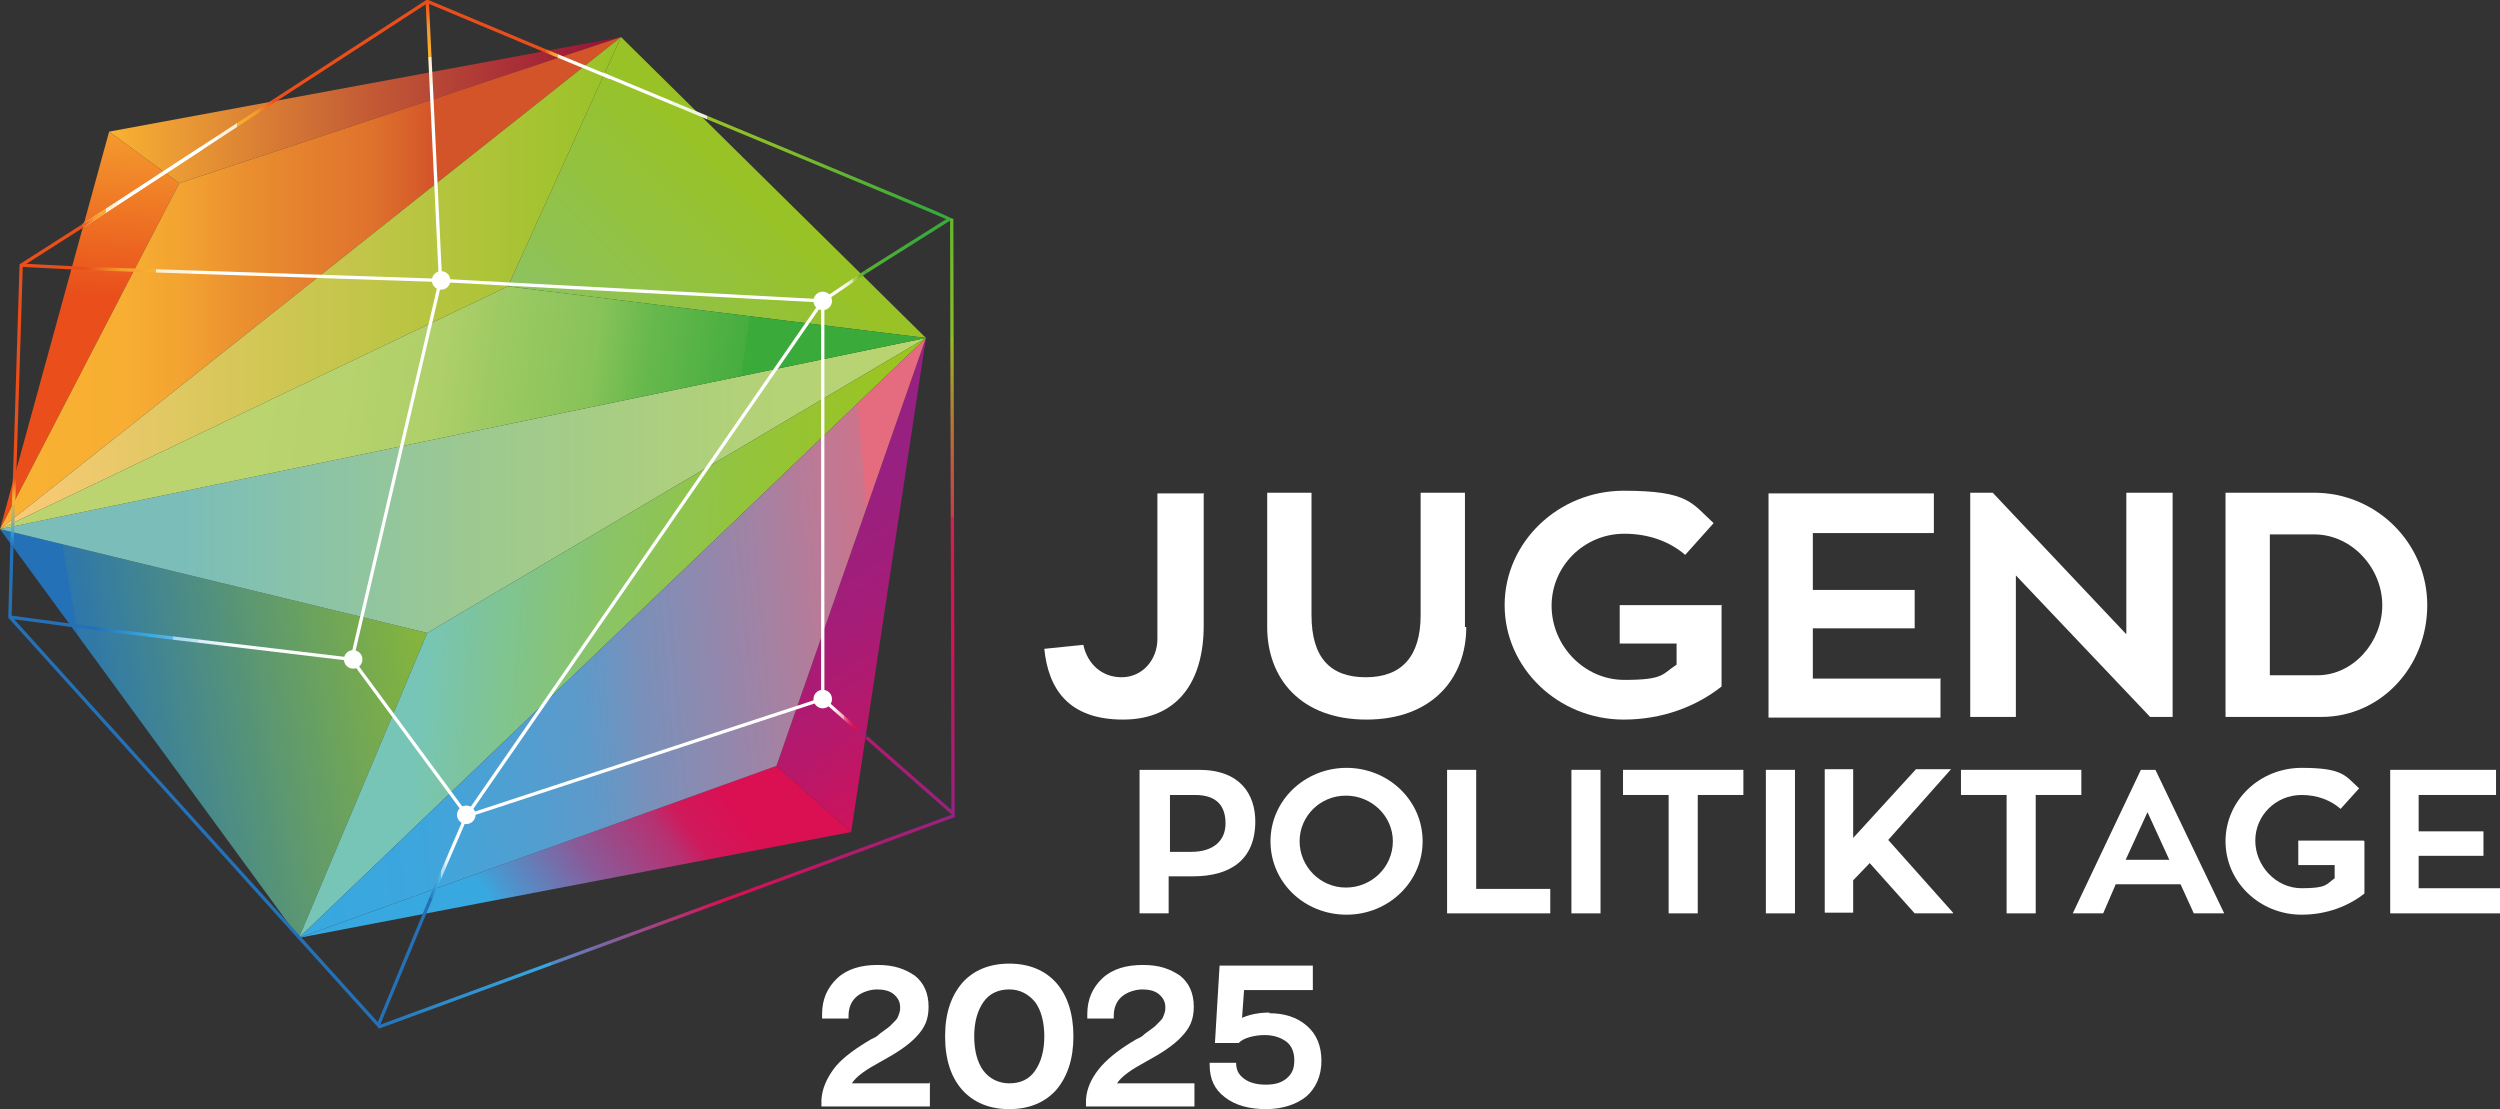
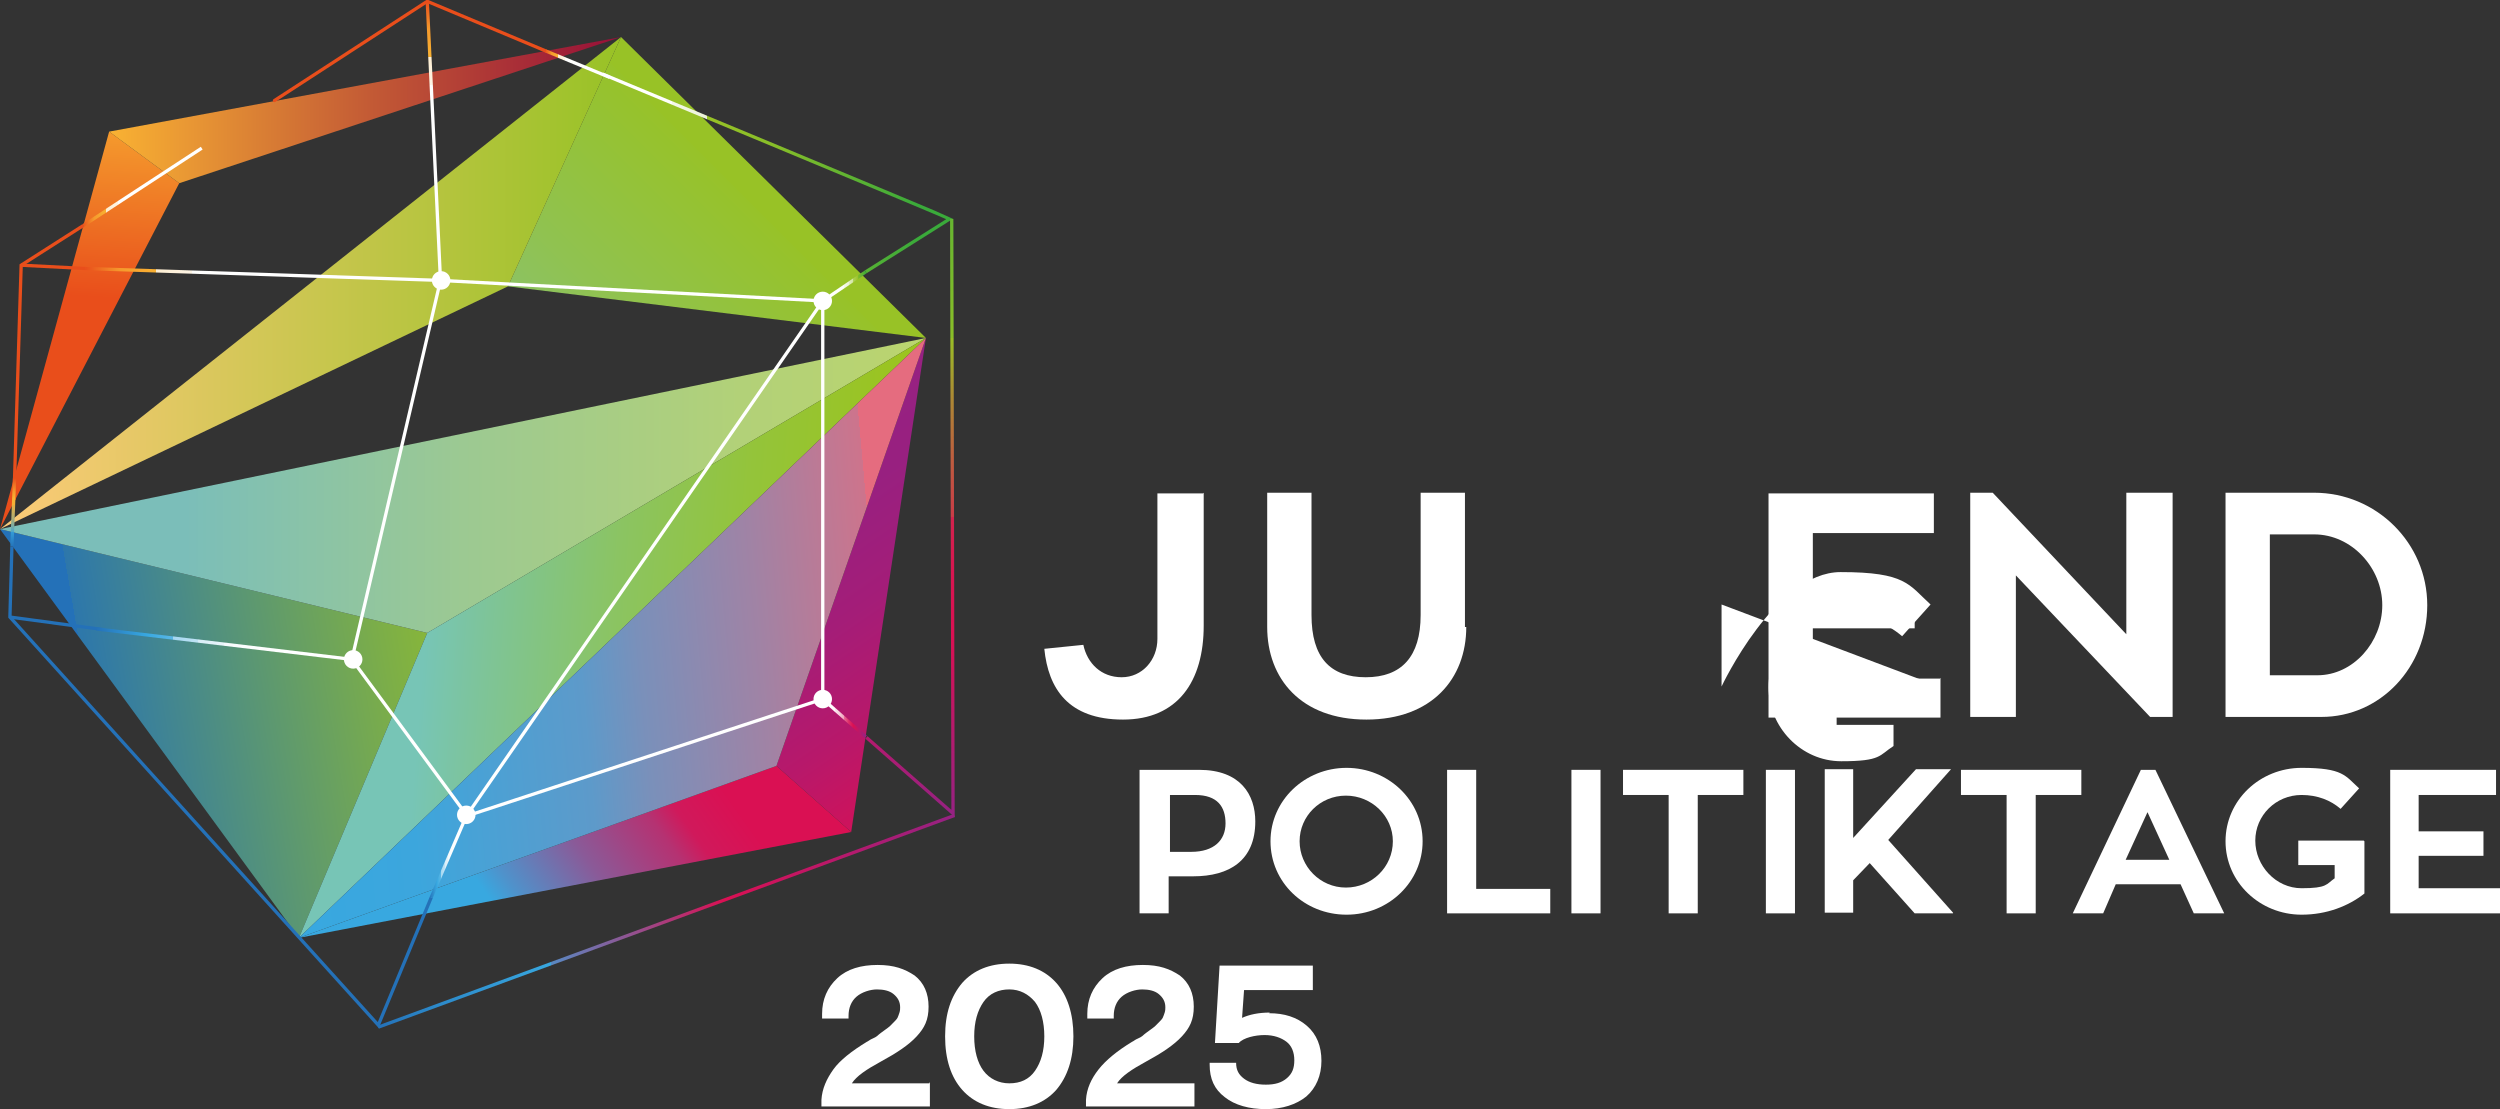
<svg xmlns="http://www.w3.org/2000/svg" version="1.1" viewBox="0 0 378 167.7">
  <rect x="0" y="0" width="378" height="167.7" fill="#333333" stroke="none" />
  <defs>
    <style>
      .cls-1 {
        fill: url(#Unbenannter_Verlauf);
      }

      .cls-2 {
        fill: url(#Unbenannter_Verlauf_2);
      }

      .cls-3 {
        fill: url(#Unbenannter_Verlauf_4);
      }

      .cls-4 {
        fill: url(#Unbenannter_Verlauf_3);
      }

      .cls-5 {
        fill: url(#Unbenannter_Verlauf_8);
      }

      .cls-6 {
        fill: url(#Unbenannter_Verlauf_6);
      }

      .cls-7 {
        fill: url(#Unbenannter_Verlauf_7);
      }

      .cls-8 {
        fill: url(#Unbenannter_Verlauf_5);
      }

      .cls-9 {
        fill: url(#Unbenannter_Verlauf_9);
      }

      .cls-10 {
        stroke: url(#Unbenannter_Verlauf_14);
      }

      .cls-10, .cls-11, .cls-12, .cls-13, .cls-14, .cls-15, .cls-16, .cls-17, .cls-18, .cls-19, .cls-20, .cls-21, .cls-22, .cls-23, .cls-24, .cls-25, .cls-26 {
        fill: none;
        stroke-width: .5px;
      }

      .cls-10, .cls-11, .cls-12, .cls-13, .cls-14, .cls-15, .cls-16, .cls-17, .cls-18, .cls-19, .cls-20, .cls-21, .cls-22, .cls-24, .cls-25, .cls-26 {
        stroke-miterlimit: 10;
      }

      .cls-11 {
        stroke: url(#Unbenannter_Verlauf_15);
      }

      .cls-12 {
        stroke: url(#Unbenannter_Verlauf_13);
      }

      .cls-13 {
        stroke: url(#Unbenannter_Verlauf_25);
      }

      .cls-14 {
        stroke: url(#Unbenannter_Verlauf_22);
      }

      .cls-15 {
        stroke: url(#Unbenannter_Verlauf_16);
      }

      .cls-16 {
        stroke: url(#Unbenannter_Verlauf_19);
      }

      .cls-17 {
        stroke: url(#Unbenannter_Verlauf_17);
      }

      .cls-18 {
        stroke: url(#Unbenannter_Verlauf_18);
      }

      .cls-19 {
        stroke: url(#Unbenannter_Verlauf_23);
      }

      .cls-20 {
        stroke: url(#Unbenannter_Verlauf_24);
      }

      .cls-21 {
        stroke: url(#Unbenannter_Verlauf_20);
      }

      .cls-22 {
        stroke: url(#Unbenannter_Verlauf_21);
      }

      .cls-23 {
        stroke-linecap: round;
        stroke-linejoin: round;
      }

      .cls-23, .cls-25 {
        stroke: #e94e1b;
      }

      .cls-24 {
        stroke: #fff;
      }

      .cls-27 {
        fill: #fff;
      }

      .cls-28 {
        fill: url(#Unbenannter_Verlauf_12);
      }

      .cls-29 {
        fill: url(#Unbenannter_Verlauf_10);
      }

      .cls-30 {
        fill: url(#Unbenannter_Verlauf_11);
      }

      .cls-26 {
        stroke: #2471b8;
      }
    </style>
    <linearGradient id="Unbenannter_Verlauf" data-name="Unbenannter Verlauf" x1="14.1" y1="125.1" x2="16.2" y2="158.1" gradientTransform="translate(0 170) scale(1 -1)" gradientUnits="userSpaceOnUse">
      <stop offset="0" stop-color="#e94e1b" />
      <stop offset=".3" stop-color="#ed6c22" />
      <stop offset=".8" stop-color="#f59e2e" />
      <stop offset="1" stop-color="#f9b233" />
    </linearGradient>
    <linearGradient id="Unbenannter_Verlauf_2" data-name="Unbenannter Verlauf 2" x1="16.5" y1="153.4" x2="93.9" y2="153.4" gradientTransform="translate(0 170) scale(1 -1)" gradientUnits="userSpaceOnUse">
      <stop offset="0" stop-color="#f9b233" />
      <stop offset=".5" stop-color="#c45c35" />
      <stop offset="1" stop-color="#960f38" />
    </linearGradient>
    <linearGradient id="Unbenannter_Verlauf_3" data-name="Unbenannter Verlauf 3" x1="14.6" y1="57.7" x2="78.3" y2="68.7" gradientTransform="translate(0 170) scale(1 -1)" gradientUnits="userSpaceOnUse">
      <stop offset="0" stop-color="#2471b8" />
      <stop offset="0" stop-color="#2d77ab" />
      <stop offset=".4" stop-color="#5b9772" />
      <stop offset=".7" stop-color="#7cae48" />
      <stop offset=".9" stop-color="#90bc2f" />
      <stop offset="1" stop-color="#98c226" />
    </linearGradient>
    <linearGradient id="Unbenannter_Verlauf_4" data-name="Unbenannter Verlauf 4" x1="123" y1="147.7" x2="78.3" y2="103" gradientTransform="translate(0 170) scale(1 -1)" gradientUnits="userSpaceOnUse">
      <stop offset=".2" stop-color="#98c226" />
      <stop offset=".2" stop-color="#97c229" />
      <stop offset=".6" stop-color="#90c250" />
      <stop offset=".8" stop-color="#8bc268" />
      <stop offset="1" stop-color="#8ac271" />
    </linearGradient>
    <linearGradient id="Unbenannter_Verlauf_5" data-name="Unbenannter Verlauf 5" x1="0" y1="127.2" x2="93.9" y2="127.2" gradientTransform="translate(0 170) scale(1 -1)" gradientUnits="userSpaceOnUse">
      <stop offset="0" stop-color="#f9b233" />
      <stop offset=".2" stop-color="#f7ae32" />
      <stop offset=".3" stop-color="#f2a231" />
      <stop offset=".4" stop-color="#ea8e2f" />
      <stop offset=".6" stop-color="#df722c" />
      <stop offset=".7" stop-color="#d35429" />
    </linearGradient>
    <linearGradient id="Unbenannter_Verlauf_6" data-name="Unbenannter Verlauf 6" x1="0" y1="127.2" x2="93.9" y2="127.2" gradientTransform="translate(0 170) scale(1 -1)" gradientUnits="userSpaceOnUse">
      <stop offset="0" stop-color="#fcca79" />
      <stop offset="1" stop-color="#98c226" />
    </linearGradient>
    <linearGradient id="Unbenannter_Verlauf_7" data-name="Unbenannter Verlauf 7" x1="0" y1="96.6" x2="140" y2="96.6" gradientTransform="translate(0 170) scale(1 -1)" gradientUnits="userSpaceOnUse">
      <stop offset=".2" stop-color="#7bbeb9" />
      <stop offset=".5" stop-color="#9cc992" />
      <stop offset=".8" stop-color="#b2d178" />
      <stop offset="1" stop-color="#bbd46f" />
    </linearGradient>
    <linearGradient id="Unbenannter_Verlauf_8" data-name="Unbenannter Verlauf 8" x1="110" y1="98.7" x2="36" y2="109.3" gradientTransform="translate(0 170) scale(1 -1)" gradientUnits="userSpaceOnUse">
      <stop offset="0" stop-color="#3aaa3a" />
      <stop offset="0" stop-color="#45ad3e" />
      <stop offset=".2" stop-color="#69b94d" />
      <stop offset=".3" stop-color="#87c359" />
      <stop offset=".5" stop-color="#9eca63" />
      <stop offset=".6" stop-color="#aecf69" />
      <stop offset=".8" stop-color="#b7d36d" />
      <stop offset="1" stop-color="#bbd46f" />
    </linearGradient>
    <linearGradient id="Unbenannter_Verlauf_9" data-name="Unbenannter Verlauf 9" x1="45.5" y1="77.2" x2="140" y2="69.8" gradientTransform="translate(0 170) scale(1 -1)" gradientUnits="userSpaceOnUse">
      <stop offset=".2" stop-color="#77c5b6" />
      <stop offset=".3" stop-color="#7ec498" />
      <stop offset=".5" stop-color="#8bc462" />
      <stop offset=".7" stop-color="#94c43a" />
      <stop offset=".9" stop-color="#9ac422" />
      <stop offset="1" stop-color="#9dc41a" />
    </linearGradient>
    <linearGradient id="Unbenannter_Verlauf_10" data-name="Unbenannter Verlauf 10" x1="108.8" y1="51.7" x2="77.4" y2="29.4" gradientTransform="translate(0 170) scale(1 -1)" gradientUnits="userSpaceOnUse">
      <stop offset="0" stop-color="#da1053" />
      <stop offset=".2" stop-color="#d0195b" />
      <stop offset=".3" stop-color="#b53272" />
      <stop offset=".6" stop-color="#8a5a98" />
      <stop offset=".9" stop-color="#4f92cb" />
      <stop offset="1" stop-color="#38a8e0" />
    </linearGradient>
    <linearGradient id="Unbenannter_Verlauf_11" data-name="Unbenannter Verlauf 11" x1="112" y1="110.8" x2="154.4" y2="49.3" gradientTransform="translate(0 170) scale(1 -1)" gradientUnits="userSpaceOnUse">
      <stop offset="0" stop-color="#952283" />
      <stop offset=".3" stop-color="#982080" />
      <stop offset=".5" stop-color="#a41d78" />
      <stop offset=".7" stop-color="#b8186a" />
      <stop offset=".9" stop-color="#d41157" />
      <stop offset="1" stop-color="#da1053" />
    </linearGradient>
    <linearGradient id="Unbenannter_Verlauf_12" data-name="Unbenannter Verlauf 12" x1="132.5" y1="77.1" x2="42.2" y2="69" gradientTransform="translate(0 170) scale(1 -1)" gradientUnits="userSpaceOnUse">
      <stop offset="0" stop-color="#e56c7f" />
      <stop offset="0" stop-color="#cd748c" />
      <stop offset=".2" stop-color="#a083a5" />
      <stop offset=".4" stop-color="#7a90ba" />
      <stop offset=".5" stop-color="#5d9aca" />
      <stop offset=".7" stop-color="#48a2d6" />
      <stop offset=".8" stop-color="#3ca6dd" />
      <stop offset="1" stop-color="#38a8e0" />
    </linearGradient>
    <linearGradient id="Unbenannter_Verlauf_13" data-name="Unbenannter Verlauf 13" x1="12.5" y1="145.3" x2="41.6" y2="145.3" gradientTransform="translate(0 170) scale(1 -1)" gradientUnits="userSpaceOnUse">
      <stop offset=".2" stop-color="#fff" />
      <stop offset=".6" stop-color="#fff" />
      <stop offset=".6" stop-color="#fff" />
      <stop offset=".7" stop-color="#fefefc" />
      <stop offset=".7" stop-color="#fefaf4" />
      <stop offset=".7" stop-color="#fef5e5" />
      <stop offset=".8" stop-color="#fdedd1" />
      <stop offset=".8" stop-color="#fce3b6" />
      <stop offset=".8" stop-color="#fbd796" />
      <stop offset=".8" stop-color="#fac86f" />
      <stop offset=".8" stop-color="#f9b844" />
      <stop offset=".8" stop-color="#f9b233" />
      <stop offset=".9" stop-color="#f59a2d" />
      <stop offset="1" stop-color="#e94e1b" />
    </linearGradient>
    <linearGradient id="Unbenannter_Verlauf_14" data-name="Unbenannter Verlauf 14" x1="57.1" y1="30.7" x2="144.4" y2="30.7" gradientTransform="translate(0 170) scale(1 -1)" gradientUnits="userSpaceOnUse">
      <stop offset="0" stop-color="#2471b8" />
      <stop offset=".1" stop-color="#2c89c9" />
      <stop offset=".3" stop-color="#38a8e0" />
      <stop offset=".3" stop-color="#5889c3" />
      <stop offset=".5" stop-color="#ac3a7a" />
      <stop offset=".6" stop-color="#da1053" />
      <stop offset="1" stop-color="#952283" />
    </linearGradient>
    <linearGradient id="Unbenannter_Verlauf_15" data-name="Unbenannter Verlauf 15" x1="91" y1="143.8" x2="144.1" y2="143.8" gradientTransform="translate(0 170) scale(1 -1)" gradientUnits="userSpaceOnUse">
      <stop offset=".1" stop-color="#fff" />
      <stop offset=".2" stop-color="#fefefc" />
      <stop offset=".2" stop-color="#fafcf5" />
      <stop offset=".2" stop-color="#f4f8e9" />
      <stop offset=".3" stop-color="#ecf3d7" />
      <stop offset=".3" stop-color="#e1edc0" />
      <stop offset=".3" stop-color="#d3e5a3" />
      <stop offset=".3" stop-color="#c3db81" />
      <stop offset=".3" stop-color="#b0d059" />
      <stop offset=".3" stop-color="#9bc42e" />
      <stop offset=".3" stop-color="#98c226" />
      <stop offset=".5" stop-color="#86bd29" />
      <stop offset=".9" stop-color="#3aaa3a" />
    </linearGradient>
    <linearGradient id="Unbenannter_Verlauf_16" data-name="Unbenannter Verlauf 16" x1="124.3" y1="126.7" x2="131" y2="126.7" gradientTransform="translate(0 170) scale(1 -1)" gradientUnits="userSpaceOnUse">
      <stop offset=".2" stop-color="#fff" />
      <stop offset=".4" stop-color="#fefefc" />
      <stop offset=".5" stop-color="#fafcf5" />
      <stop offset=".5" stop-color="#f4f8e9" />
      <stop offset=".6" stop-color="#ecf3d7" />
      <stop offset=".6" stop-color="#e1edc0" />
      <stop offset=".7" stop-color="#d3e5a3" />
      <stop offset=".7" stop-color="#c3db81" />
      <stop offset=".7" stop-color="#b0d059" />
      <stop offset=".8" stop-color="#9bc42e" />
      <stop offset=".8" stop-color="#98c226" />
      <stop offset=".8" stop-color="#86bd29" />
      <stop offset="1" stop-color="#3aaa3a" />
    </linearGradient>
    <linearGradient id="Unbenannter_Verlauf_17" data-name="Unbenannter Verlauf 17" x1="-1730.7" y1="-1659.9" x2="-1677" y2="-1659.9" gradientTransform="translate(-1664.1 1701.5) rotate(-180) scale(1 -1)" gradientUnits="userSpaceOnUse">
      <stop offset=".2" stop-color="#fff" />
      <stop offset=".6" stop-color="#fff" />
      <stop offset=".6" stop-color="#fff" />
      <stop offset=".7" stop-color="#fefefc" />
      <stop offset=".7" stop-color="#fefaf4" />
      <stop offset=".7" stop-color="#fef5e5" />
      <stop offset=".8" stop-color="#fdedd1" />
      <stop offset=".8" stop-color="#fce3b6" />
      <stop offset=".8" stop-color="#fbd796" />
      <stop offset=".8" stop-color="#fac86f" />
      <stop offset=".8" stop-color="#f9b844" />
      <stop offset=".8" stop-color="#f9b233" />
      <stop offset=".9" stop-color="#f59a2d" />
      <stop offset="1" stop-color="#e94e1b" />
    </linearGradient>
    <linearGradient id="Unbenannter_Verlauf_18" data-name="Unbenannter Verlauf 18" x1="-3437.7" y1="910.2" x2="-3399" y2="910.2" gradientTransform="translate(-3384.5 -812.8) rotate(-180) scale(1 -1)" gradientUnits="userSpaceOnUse">
      <stop offset=".2" stop-color="#fff" />
      <stop offset=".4" stop-color="#fcfefe" />
      <stop offset=".5" stop-color="#f5fafd" />
      <stop offset=".5" stop-color="#e9f5fb" />
      <stop offset=".6" stop-color="#d7edf8" />
      <stop offset=".6" stop-color="#c0e3f5" />
      <stop offset=".7" stop-color="#a3d6f0" />
      <stop offset=".7" stop-color="#81c8eb" />
      <stop offset=".7" stop-color="#5ab7e5" />
      <stop offset=".8" stop-color="#38a8e0" />
      <stop offset="1" stop-color="#2471b8" />
    </linearGradient>
    <linearGradient id="Unbenannter_Verlauf_19" data-name="Unbenannter Verlauf 19" x1="124.3" y1="61.4" x2="131" y2="61.4" gradientTransform="translate(0 170) scale(1 -1)" gradientUnits="userSpaceOnUse">
      <stop offset=".2" stop-color="#fff" />
      <stop offset=".3" stop-color="#fef8fa" />
      <stop offset=".3" stop-color="#fbe7ed" />
      <stop offset=".4" stop-color="#f6c9d8" />
      <stop offset=".5" stop-color="#f0a1bb" />
      <stop offset=".5" stop-color="#e86d96" />
      <stop offset=".6" stop-color="#de2e69" />
      <stop offset=".7" stop-color="#da1053" />
      <stop offset="1" stop-color="#952283" />
    </linearGradient>
    <linearGradient id="Unbenannter_Verlauf_20" data-name="Unbenannter Verlauf 20" x1="65.6" y1="127.6" x2="65.6" y2="169.8" gradientTransform="translate(0 170) scale(1 -1)" gradientUnits="userSpaceOnUse">
      <stop offset=".2" stop-color="#fff" />
      <stop offset=".6" stop-color="#fff" />
      <stop offset=".6" stop-color="#fff" />
      <stop offset=".7" stop-color="#fefefc" />
      <stop offset=".7" stop-color="#fefaf4" />
      <stop offset=".7" stop-color="#fef5e5" />
      <stop offset=".8" stop-color="#fdedd1" />
      <stop offset=".8" stop-color="#fce3b6" />
      <stop offset=".8" stop-color="#fbd796" />
      <stop offset=".8" stop-color="#fac86f" />
      <stop offset=".8" stop-color="#f9b844" />
      <stop offset=".8" stop-color="#f9b233" />
      <stop offset=".9" stop-color="#f59a2d" />
      <stop offset="1" stop-color="#e94e1b" />
    </linearGradient>
    <linearGradient id="Unbenannter_Verlauf_21" data-name="Unbenannter Verlauf 21" x1="-3432.8" y1="1141.8" x2="-3414.5" y2="1141.8" gradientTransform="translate(-3402.1 -1113.6) rotate(-180) scale(1 -1)" gradientUnits="userSpaceOnUse">
      <stop offset=".2" stop-color="#fff" />
      <stop offset=".6" stop-color="#fff" />
      <stop offset=".6" stop-color="#fff" />
      <stop offset=".7" stop-color="#fefefc" />
      <stop offset=".7" stop-color="#fefaf4" />
      <stop offset=".7" stop-color="#fef5e5" />
      <stop offset=".8" stop-color="#fdedd1" />
      <stop offset=".8" stop-color="#fce3b6" />
      <stop offset=".8" stop-color="#fbd796" />
      <stop offset=".8" stop-color="#fac86f" />
      <stop offset=".8" stop-color="#f9b844" />
      <stop offset=".8" stop-color="#f9b233" />
      <stop offset=".9" stop-color="#f59a2d" />
      <stop offset="1" stop-color="#e94e1b" />
    </linearGradient>
    <linearGradient id="Unbenannter_Verlauf_22" data-name="Unbenannter Verlauf 22" x1="-3294.4" y1="863.2" x2="-3288.6" y2="863.2" gradientTransform="translate(-3223.7 -733.6) rotate(-180) scale(1 -1)" gradientUnits="userSpaceOnUse">
      <stop offset=".2" stop-color="#fff" />
      <stop offset=".4" stop-color="#fcfefe" />
      <stop offset=".5" stop-color="#f5fafd" />
      <stop offset=".5" stop-color="#e9f5fb" />
      <stop offset=".6" stop-color="#d7edf8" />
      <stop offset=".6" stop-color="#c0e3f5" />
      <stop offset=".7" stop-color="#a3d6f0" />
      <stop offset=".7" stop-color="#81c8eb" />
      <stop offset=".7" stop-color="#5ab7e5" />
      <stop offset=".8" stop-color="#38a8e0" />
      <stop offset="1" stop-color="#2471b8" />
    </linearGradient>
    <linearGradient id="Unbenannter_Verlauf_23" data-name="Unbenannter Verlauf 23" x1="-3248.6" y1="1167.7" x2="-3238.7" y2="1167.7" gradientTransform="translate(-3156.3 -1158) rotate(-180) scale(1 -1)" gradientUnits="userSpaceOnUse">
      <stop offset=".2" stop-color="#fff" />
      <stop offset=".6" stop-color="#fff" />
      <stop offset=".6" stop-color="#fff" />
      <stop offset=".7" stop-color="#fefefc" />
      <stop offset=".7" stop-color="#fefaf4" />
      <stop offset=".7" stop-color="#fef5e5" />
      <stop offset=".8" stop-color="#fdedd1" />
      <stop offset=".8" stop-color="#fce3b6" />
      <stop offset=".8" stop-color="#fbd796" />
      <stop offset=".8" stop-color="#fac86f" />
      <stop offset=".8" stop-color="#f9b844" />
      <stop offset=".8" stop-color="#f9b233" />
      <stop offset=".9" stop-color="#f59a2d" />
      <stop offset="1" stop-color="#e94e1b" />
    </linearGradient>
    <linearGradient id="Unbenannter_Verlauf_24" data-name="Unbenannter Verlauf 24" x1="2.4" y1="-1687.1" x2="12.6" y2="-1687.1" gradientTransform="translate(-1685.1 84.9) rotate(-90) scale(1 -1)" gradientUnits="userSpaceOnUse">
      <stop offset="0" stop-color="#2471b8" />
      <stop offset="0" stop-color="#2677bc" />
      <stop offset=".2" stop-color="#339ad6" />
      <stop offset=".2" stop-color="#38a8e0" />
      <stop offset=".2" stop-color="#4aa8cf" />
      <stop offset=".3" stop-color="#7faba0" />
      <stop offset=".4" stop-color="#aaad79" />
      <stop offset=".5" stop-color="#ccaf5a" />
      <stop offset=".6" stop-color="#e5b044" />
      <stop offset=".6" stop-color="#f3b137" />
      <stop offset=".7" stop-color="#f9b233" />
      <stop offset=".8" stop-color="#f59a2d" />
      <stop offset="1" stop-color="#e94e1b" />
    </linearGradient>
    <linearGradient id="Unbenannter_Verlauf_25" data-name="Unbenannter Verlauf 25" x1="137.7" y1="137" x2="137.5" y2="46.6" gradientTransform="translate(0 170) scale(1 -1)" gradientUnits="userSpaceOnUse">
      <stop offset="0" stop-color="#3aaa3a" />
      <stop offset="0" stop-color="#66b530" />
      <stop offset=".2" stop-color="#8abe28" />
      <stop offset=".2" stop-color="#98c226" />
      <stop offset=".2" stop-color="#99be26" />
      <stop offset=".3" stop-color="#ac8934" />
      <stop offset=".4" stop-color="#bd5e3f" />
      <stop offset=".5" stop-color="#c93c47" />
      <stop offset=".5" stop-color="#d2234d" />
      <stop offset=".6" stop-color="#d81551" />
      <stop offset=".7" stop-color="#da1053" />
      <stop offset="1" stop-color="#952283" />
    </linearGradient>
  </defs>
  <g>
    <g id="Ebene_1">
      <polygon class="cls-1" points="16.5 19.9 0 80 27.1 27.7 16.5 19.9" />
      <polygon class="cls-2" points="93.9 5.6 16.5 19.9 27.1 27.7 93.9 5.6" />
      <polygon class="cls-4" points="45.2 141.8 0 80 64.6 95.7 45.2 141.8" />
      <polygon class="cls-3" points="93.9 5.6 140 51.1 76.8 43.3 93.9 5.6" />
-       <polygon class="cls-8" points="0 80 93.9 5.6 27.1 27.7 0 80" />
      <polygon class="cls-6" points="76.8 43.3 93.9 5.6 0 80 76.8 43.3" />
      <polygon class="cls-7" points="64.6 95.7 0 80 140 51.1 64.6 95.7" />
-       <polygon class="cls-5" points="76.8 43.3 0 80 140 51.1 76.8 43.3" />
      <polygon class="cls-9" points="64.6 95.7 45.2 141.8 140 51.1 64.6 95.7" />
      <polygon class="cls-29" points="128.7 125.8 117.4 115.8 45.2 141.8 128.7 125.8" />
      <polygon class="cls-30" points="140 51.1 128.7 125.8 117.4 115.8 140 51.1" />
      <polygon class="cls-28" points="45.2 141.8 140 51.1 117.4 115.8 45.2 141.8" />
      <polyline class="cls-25" points="2.1 75.6 3.2 40.1 12.6 34.1" />
-       <line class="cls-12" x1="12.6" y1="34.1" x2="41.5" y2="15.2" />
      <polyline class="cls-26" points="1.8 82.6 1.5 93.3 57.2 155 65.2 135.7" />
      <line class="cls-10" x1="144.3" y1="123.3" x2="57.2" y2="155.3" />
      <path class="cls-11" d="M91.1,11.2s51.8,21.5,52.5,21.9l-12.7,8" />
      <line class="cls-24" x1="124.4" y1="105.7" x2="124.4" y2="45.5" />
      <line class="cls-15" x1="124.4" y1="45.5" x2="130.9" y2="41.1" />
      <line class="cls-25" x1="3.2" y1="40.1" x2="12.9" y2="40.6" />
      <line class="cls-17" x1="12.9" y1="40.6" x2="66.6" y2="42.4" />
      <line class="cls-26" x1="15.6" y1="95.2" x2="1.5" y2="93.3" />
      <line class="cls-18" x1="14.6" y1="95.1" x2="53.2" y2="99.7" />
      <line class="cls-16" x1="130.9" y1="111.4" x2="124.4" y2="105.7" />
      <line class="cls-24" x1="53.2" y1="99.7" x2="66.6" y2="42.4" />
      <line class="cls-21" x1="66.6" y1="42.4" x2="64.6" y2=".2" />
      <line class="cls-24" x1="66.6" y1="42.4" x2="124.4" y2="45.5" />
      <polyline class="cls-24" points="124.4 45.5 70.5 123.4 124.4 105.7" />
      <g>
        <g>
          <circle class="cls-27" cx="124.4" cy="45.5" r="1.4" />
          <circle class="cls-27" cx="70.5" cy="123.2" r="1.4" />
          <circle class="cls-27" cx="53.4" cy="99.7" r="1.4" />
        </g>
        <circle class="cls-27" cx="124.4" cy="105.7" r="1.4" />
      </g>
      <polyline class="cls-23" points="41.5 15.2 64.6 .2 82.5 7.7" />
      <line class="cls-22" x1="30.5" y1="22.4" x2="12.6" y2="34.1" />
      <line class="cls-14" x1="70.5" y1="123.4" x2="65.2" y2="135.7" />
      <circle class="cls-27" cx="66.7" cy="42.4" r="1.4" />
      <line class="cls-24" x1="70.6" y1="123.3" x2="53.2" y2="99.7" />
      <line class="cls-19" x1="92.2" y1="11.7" x2="82.5" y2="7.7" />
      <g>
        <path class="cls-27" d="M181.3,116.4c6.3,0,8.5,3.8,8.5,7.8,0,5.9-3.9,8.3-9.4,8.3h-3.7v5.6h-4.4v-21.7h8.9ZM180.1,128.8c3.5,0,5.2-1.8,5.2-4.3s-1.2-4.3-4.6-4.3h-3.8v8.6h3.2,0Z" />
        <path class="cls-27" d="M215.1,127.2c0,6.1-5.1,11.1-11.5,11.1s-11.5-4.9-11.5-11.1,5.2-11.1,11.5-11.1,11.5,4.9,11.5,11.1ZM210.6,127.2c0-3.8-3.2-6.9-7.1-6.9s-7,3.1-7,6.9,3.1,7,7,7,7.1-3.1,7.1-7Z" />
        <path class="cls-27" d="M234.4,134.4v3.7h-15.6v-21.7h4.4v18h11.2Z" />
        <path class="cls-27" d="M242,138.1h-4.4v-21.7h4.4v21.7Z" />
        <path class="cls-27" d="M263.6,120.2h-6.9v17.9h-4.4v-17.9h-6.9v-3.8h18.2v3.8h0Z" />
        <path class="cls-27" d="M271.4,138.1h-4.4v-21.7h4.4v21.7Z" />
        <path class="cls-27" d="M295.3,138.1h-5.8l-6.8-7.6-2.5,2.6v4.9h-4.3v-21.7h4.3v10.4l9.5-10.4h5.3l-9.5,10.7,9.8,11h0Z" />
        <path class="cls-27" d="M314.7,120.2h-6.9v17.9h-4.4v-17.9h-6.9v-3.8h18.2v3.8h0Z" />
        <path class="cls-27" d="M329.6,133.7h-9.7l-1.9,4.4h-4.6l10.3-21.7h2.2l10.4,21.7h-4.6l-2-4.4h0ZM321.5,130h6.5l-3.3-7.2-3.3,7.2h0Z" />
        <path class="cls-27" d="M357.5,127.2v7.9c-2.4,1.9-5.7,3.2-9.5,3.2-6.3,0-11.5-4.9-11.5-11.1s5.2-11.1,11.5-11.1,6.6,1.2,8.7,3.1l-2.8,3.1c-1.5-1.3-3.5-2.1-5.9-2.1-3.9,0-7,3.1-7,6.9s3.1,7.2,7,7.2,3.7-.6,5-1.5v-2h-5.5v-3.7h9.9Z" />
        <path class="cls-27" d="M378,134.3v3.8h-16.6v-21.7h16v3.8h-11.7v5.5h9.8v3.7h-9.8v4.9h12.4Z" />
      </g>
      <g>
        <path class="cls-27" d="M182,74.5v20.1c0,8.4-3.9,14.2-12.2,14.2s-11.3-4.7-11.9-10.7l5.9-.6c.6,2.8,2.7,4.9,5.8,4.9s5.4-2.6,5.4-5.8v-22h6.9Z" />
        <path class="cls-27" d="M221.7,94.8c0,7.8-5.2,14-15.1,14s-15-6.2-15-14v-20.3h6.7v18.5c0,6.4,2.8,9.4,8.2,9.4s8.3-3.1,8.3-9.4v-18.5h6.7v20.3Z" />
-         <path class="cls-27" d="M260.3,91.4v12.4c-3.8,3-8.9,5-14.8,5-9.9,0-18-7.8-18-17.3s8.1-17.3,18-17.3,10.3,1.9,13.6,4.9l-4.3,4.8c-2.3-2-5.5-3.2-9.2-3.2-6.1,0-11,4.9-11,10.9s4.9,11.2,11,11.2,5.7-.9,7.9-2.3v-3.2h-8.6v-5.8h15.5Z" />
+         <path class="cls-27" d="M260.3,91.4v12.4s8.1-17.3,18-17.3,10.3,1.9,13.6,4.9l-4.3,4.8c-2.3-2-5.5-3.2-9.2-3.2-6.1,0-11,4.9-11,10.9s4.9,11.2,11,11.2,5.7-.9,7.9-2.3v-3.2h-8.6v-5.8h15.5Z" />
        <path class="cls-27" d="M293.4,102.5v6h-26v-33.9h25v6h-18.3v8.6h15.4v5.8h-15.4v7.6h19.4Z" />
        <path class="cls-27" d="M328.5,74.5v33.9h-3.4l-20.3-21.4v21.4h-6.9v-33.9h3.4l20.2,21.4v-21.4h6.9,0Z" />
        <path class="cls-27" d="M351,108.4h-14.5v-33.9h13.4c9.4,0,17.1,7.6,17.1,17s-7.1,16.9-16,16.9h0ZM350.4,102.1c5.4,0,9.8-5,9.8-10.6s-4.6-10.7-10.3-10.7h-6.7v21.3h7.3Z" />
      </g>
      <g>
        <path class="cls-27" d="M140.6,163.6v3.7h-16.4v-1c.1-1.7.8-3.2,1.8-4.6s2.8-2.8,5.1-4.2c.1,0,.4-.3.9-.5s.8-.5.9-.6.4-.3.8-.6.7-.5.8-.6.4-.4.6-.6.5-.5.6-.7.2-.5.3-.8.1-.6.1-.8c0-.9-.4-1.5-1-2s-1.5-.7-2.5-.7-2.3.4-3.1,1.1c-.8.7-1.2,1.7-1.2,2.9v.4h-4v-.7c0-2.2.8-4,2.3-5.4,1.5-1.4,3.6-2,6.1-2s4.1.6,5.6,1.6c1.4,1.1,2.1,2.7,2.1,4.7s-.6,3.2-1.8,4.5c-1.2,1.3-3,2.5-5.4,3.8-2.2,1.2-3.7,2.2-4.4,3.3h11.7,0Z" />
        <path class="cls-27" d="M159.7,164.8c-1.7,1.9-4.1,2.9-7.1,2.9s-5.4-1-7.1-2.9c-1.7-1.9-2.6-4.6-2.6-8.1s.9-6.1,2.6-8.1c1.7-1.9,4.1-2.9,7.1-2.9s5.4,1,7.1,2.9c1.7,1.9,2.6,4.7,2.6,8.1s-.9,6.1-2.6,8.1h0ZM152.6,163.8c1.7,0,3-.6,3.9-1.9s1.4-3,1.4-5.2-.5-4-1.4-5.2c-1-1.2-2.3-1.9-3.9-1.9s-3,.6-3.9,1.9-1.4,3-1.4,5.2.5,4,1.4,5.2c.9,1.2,2.3,1.9,3.9,1.9Z" />
        <path class="cls-27" d="M180.6,163.6v3.7h-16.4v-1c.1-1.7.8-3.2,1.9-4.6s2.8-2.8,5.1-4.2c.1,0,.4-.3.9-.5s.8-.5.9-.6.4-.3.8-.6.7-.5.8-.6.4-.4.6-.6.5-.5.6-.7.2-.5.3-.8.1-.6.1-.8c0-.9-.4-1.5-1-2s-1.5-.7-2.5-.7-2.3.4-3.1,1.1c-.8.7-1.2,1.7-1.2,2.9v.4h-4v-.7c0-2.2.8-4,2.3-5.4,1.5-1.4,3.6-2,6.1-2s4.1.6,5.6,1.6c1.4,1.1,2.1,2.7,2.1,4.7s-.6,3.2-1.8,4.5c-1.2,1.3-3,2.5-5.4,3.8-2.2,1.2-3.7,2.2-4.4,3.3h11.7,0Z" />
        <path class="cls-27" d="M191.9,153.2c2.3,0,4.2.6,5.7,1.9,1.5,1.3,2.2,3.1,2.2,5.3s-.8,4.1-2.3,5.4c-1.5,1.2-3.6,1.9-6.1,1.9s-4.7-.6-6.2-1.8c-1.6-1.2-2.3-2.8-2.3-4.9v-.3h4c0,1.1.4,1.8,1.2,2.4s1.9.9,3.3.9,2.4-.3,3.2-1,1.1-1.5,1.1-2.7-.4-2.2-1.2-2.8c-.8-.6-1.9-1-3.3-1s-3.2.4-3.9,1.2h-3.6s.7-11.7.7-11.7h14.1v3.7h-10.4l-.3,4.2c1.1-.5,2.5-.8,4.2-.8h0Z" />
      </g>
      <line class="cls-20" x1="1.8" y1="82.6" x2="2.2" y2="72.3" />
      <path class="cls-13" d="M143.9,33.1l.2,89.9h0s0,0,0,0l-13.1-11.5" />
    </g>
  </g>
</svg>